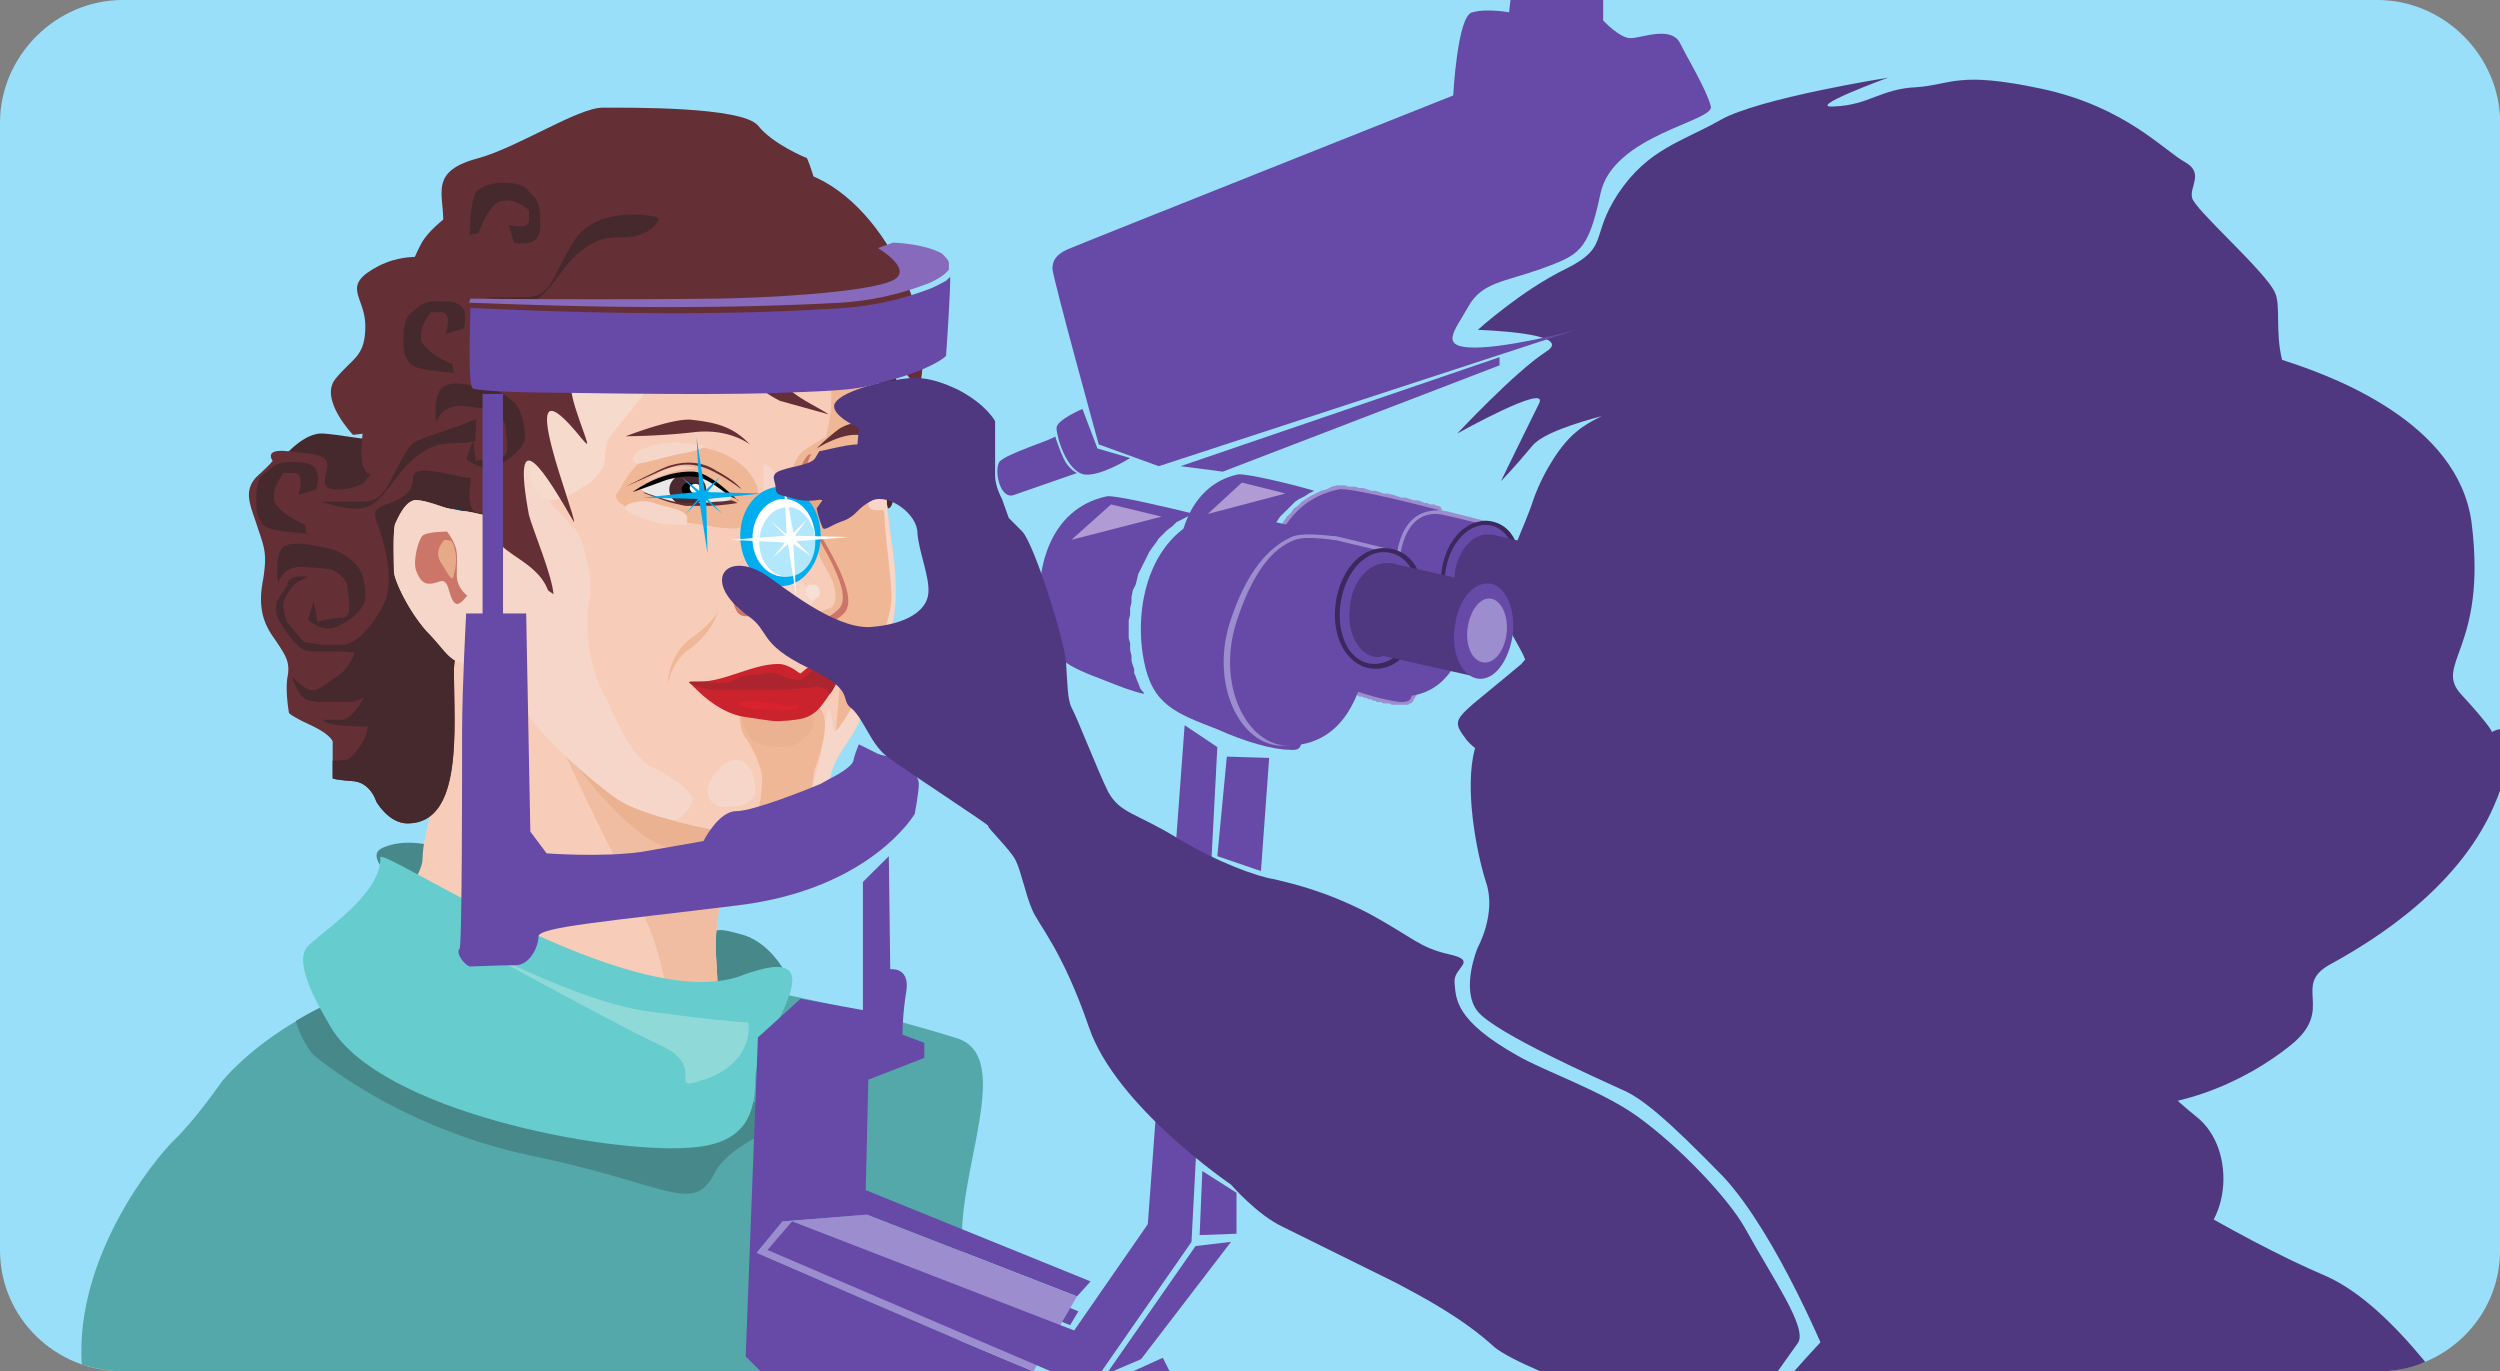
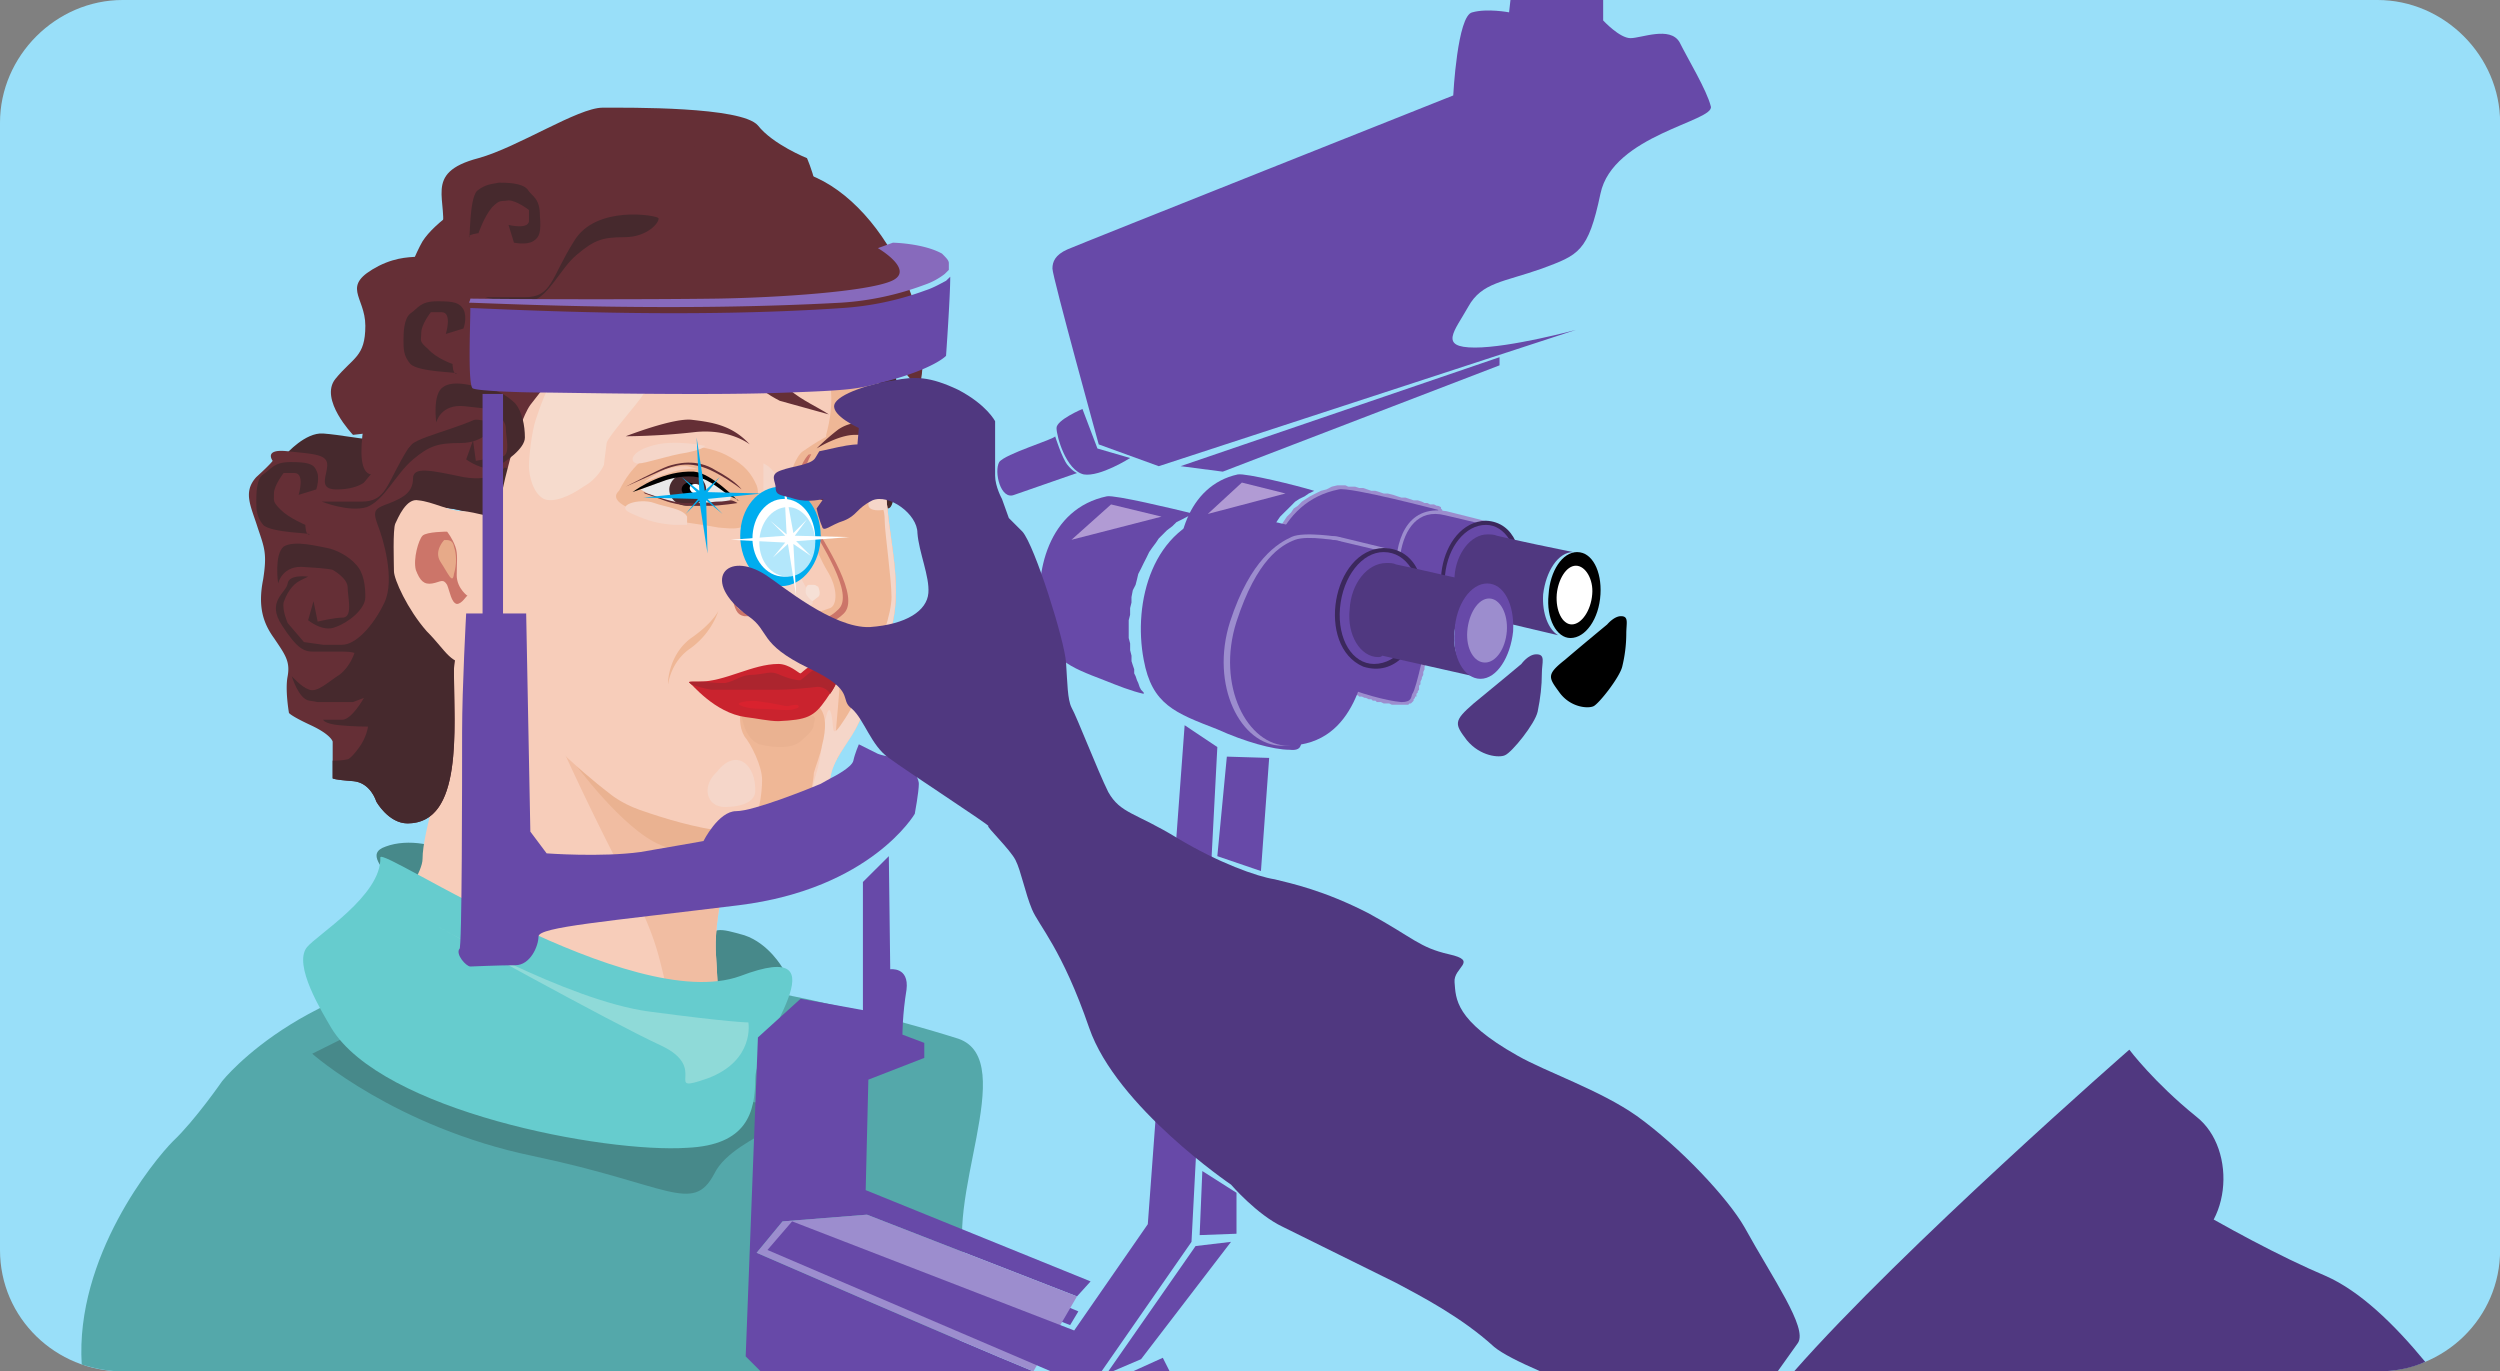
<svg xmlns="http://www.w3.org/2000/svg" width="91.148" height="50">
  <rect width="100%" height="100%" fill="#808080" stroke="none" />
  <defs>
    <clipPath id="a">
      <path d="M0 0h91.148v50H0Zm0 0" />
    </clipPath>
    <clipPath id="b">
      <path d="M53 2h38.148v48H53Zm0 0" />
    </clipPath>
  </defs>
  <g clip-path="url(#a)">
    <path fill="#99dff9" d="M4.473 0H86.68c2.437 0 4.472 2.04 4.472 4.473v41.101c0 2.489-2.035 4.426-4.472 4.426H4.473C2.039 50 0 48.062 0 45.574V4.473C0 2.039 2.04 0 4.473 0" />
  </g>
  <path fill="#cbc1e6" d="M8.797 49.852c.25 0 .496.05.695.148h-1.39c.199-.098.449-.148.695-.148ZM33.152 50h-1.39c.246-.098.445-.148.695-.148.246 0 .496.05.695.148zm-5.914 0h-1.394c.199-.098.449-.148.695-.148.25 0 .5.05.7.148zm-5.914 0H19.93c.199-.098.449-.148.695-.148.25 0 .5.05.7.148zm-5.918 0h-1.39c.199-.098.449-.148.695-.148.25 0 .5.05.695.148" />
  <path fill="#47898a" d="M14.215 32.105c-.2-.445-.895-.992-.149-1.242.793-.297 1.938-.097 2.586.399.645.496 2.383 2.238 1.688 2.586-.695.347-2.336 1.39-2.883.746-.547-.649-1.242-2.489-1.242-2.489m14.316 3.185s-.5-.895-1.394-1.192c-.895-.25-1.192-.352-1.442.347-.297.696-.941 1.39.051 1.442.992.097 1.191.148 2.04.148.792 0 .745-.746.745-.746" />
  <path fill="#54a8aa" d="M8.102 39.414s3.23-4.074 10.14-4.223c6.906-.152 14.363 1.938 16.7 2.68 2.285.797-.649 6.016.347 8.45.496 1.144 0 2.437-1.144 3.679H4.473c-.496 0-.993-.098-1.493-.25-.246-3.926 2.637-7.453 3.333-8.148.792-.747 1.789-2.188 1.789-2.188" />
-   <path fill="#47898a" d="M11.383 38.418s3.031 2.687 8.05 3.73c4.97 1.043 5.817 2.137 6.61.645.746-1.54 4.426-2.086 1.59-2.586-2.88-.496-8.496-.89-10.586-1.59-2.035-.695-3.078-1.687-3.777-1.887-.2-.05-.497-.199-.793-.347a10.83 10.83 0 0 0-1.692.844c.2.695.598 1.191.598 1.191" />
+   <path fill="#47898a" d="M11.383 38.418s3.031 2.687 8.05 3.73c4.97 1.043 5.817 2.137 6.61.645.746-1.54 4.426-2.086 1.59-2.586-2.88-.496-8.496-.89-10.586-1.59-2.035-.695-3.078-1.687-3.777-1.887-.2-.05-.497-.199-.793-.347c.2.695.598 1.191.598 1.191" />
  <path fill="#6749a8" d="M47.914 17.895c-.648-.2-2.488-.649-2.785-.598-1.84.398-2.387 2.535-2.086 4.074.246 1.242.895 1.492 2.039 1.938.445.199.844.347 1.242.449l-.05-.051-.051-.098-.051-.101-.047-.098-.05-.101-.052-.149v-.098l-.05-.101-.047-.148v-.149l-.051-.2v-.148l-.05-.199v-.945l.05-.2v-.195l.05-.199.048-.2.05-.151.051-.196.051-.199.098-.152.05-.196.098-.148.102-.2.097-.152.102-.148.148-.148.25-.247.149-.152.148-.098.2-.097.148-.102.2-.097" />
  <path fill="#9c8dce" d="M52.285 18.39h-.148l-.098-.05h-.102l-.097-.05-.149-.048h-.152l-.297-.101h-.148l-.149-.047-.148-.051-.2-.05h-.148l-.152-.052-.149-.046H50l-.297-.102h-.148l-.149-.05h-.25l-.101-.048h-.297l-.2.047-.199.102-.199.05-.195.098-.2.102-.152.097-.148.098-.149.152-.148.098-.098.149-.152.148-.098.148-.101.153-.098.199-.101.148-.098.196-.05.152-.048.2-.05.195-.051.152-.051.2-.047.198v.196l-.05.199v.945l.05.2v.148l.047.2v.148l.05.148.051.102v.097l.051.149.047.101.05.098.052.101.047.098.05.102.051.046.098.102.05.05.051.098.098.051.102.098.05.05.098.051.098.047.05.051.098.05.102.048.097.05.102.051.097.051.102.047.098.05.148.052.102.05.097.047.149.051.101.05.098.048h.102l.097.05.051.051h.098l.101.051.098.047h.05l.102.05h.098l.05.051h.098l.102.047h.047l.101.051H50l.05.05h.098l.051.052h.149l.101.05h.2l.097.047h.598l.047-.047h.05l.051-.05.047-.051v-.051l.05-.05v-.048h.052v-.101l.05-.047v-.05l.047-.052V25l.051-.05v-.098l.05-.102v-.047l.052-.101v-.098l.046-.102v-.097l.051-.098v-.25l.051-.102v-.097l.05-.102v-.097l.048-.051v-.246l.05-.102v-.246h.051v-.25l.047-.05v-.15l.05-.05v-.148l.052-.047v-.2l.047-.05v-.102l.05-.047v-.101l.051-.098v-.148l.05-.051v-.149l.048-.101v-.2l.05-.046v-1.79l-.05-.1v-.2l-.047-.05v-.196l-.05-.05v-.052l-.102-.047h-.047l-.102-.05" />
  <path fill="#6749a8" d="M52.434 18.59s-3.227-.848-3.625-.746c-2.239.445-2.883 2.933-2.536 4.82.297 1.441 1.043 1.738 2.387 2.238.942.395 1.887.645 2.434.696.398 0 .347-.2.398-.301.149-.149.547-2.086.598-2.434 0-.347.445-1.691.445-2.086v-1.343c0-.2-.101-.844-.101-.844" />
  <path d="M58.598 22.766s-.844.695-1.54 1.289c-.695.547-.597.648-.199 1.195.399.547 1.043.594 1.243.496.199-.098.945-1.043 1.043-1.441a5.1 5.1 0 0 0 .148-1.196c0-.394.102-.644-.195-.644-.25 0-.5.3-.5.3" />
-   <path fill="#6749a8" d="M51.043 25.398c-1.39.047-2.383-1.937-1.738-3.976.695-2.086 1.59-2.387 1.937-2.684.399-.25 1.293-.05 1.293-.05s1.64 2.335 1.192 3.378c-.247.797-.395 3.332-2.684 3.332" />
  <path fill="#9c8dce" d="M51.344 22.219c-.352-.301-.399-.797-.45-1.246-.05-1.192.348-2.582 1.84-2.336l1.79.449c-.051.496-.051.992-.149 1.539-.152.797-.45 1.492-.844 2.238l-2.187-.644" />
  <path fill="#6749a8" d="m53.48 22.664-1.988-.547c-.746-.25-.797-3.828 1.192-3.332l1.691.399s-.102 1.492-.25 2.039c-.2.547-.645 1.441-.645 1.441" />
  <path fill="#3b285c" d="M54.176 18.984c2.136.102 1.344 4.575-.696 3.88-1.59-.645-1.046-3.829.696-3.88" />
  <path fill="#6749a8" d="M54.176 19.137c.695 0 1.191.793 1.144 1.836-.101.996-.746 1.793-1.492 1.793-.695 0-1.195-.797-1.144-1.793.101-1.043.746-1.836 1.492-1.836" />
  <path fill="#503880" d="M54.223 19.484c.101 0 .25 0 .351.047.594.149 2.285.5 2.781.598-.546 0-.992.695-1.093 1.539-.047.7.199 1.293.547 1.492l-2.73-.644h-.102c-.598 0-1.043-.649-.946-1.493.051-.843.598-1.539 1.192-1.539" />
  <path d="M57.504 20.129c.547 0 .898.695.848 1.539-.051.898-.547 1.594-1.094 1.594-.5 0-.895-.696-.797-1.594.05-.844.5-1.54 1.043-1.54" />
  <path fill="#fff" d="M57.457 20.625c.348 0 .645.5.594 1.043-.047.598-.395 1.098-.746 1.098-.344 0-.594-.5-.547-1.098.05-.543.347-1.043.699-1.043" />
  <path fill="#b19bd4" d="m46.867 17.992-1.59-.398-1.242 1.144zm0 0" />
  <path fill="#652f36" d="M12.871 15.855s-1.242-1.293-.644-2.039c.644-.793 1.093-.793 1.093-1.937 0-1.094-.945-1.442.496-2.188 1.395-.695 2.04.149 2.286-1.093.3-1.293-.743-2.286 1.343-2.832 1.442-.399 3.63-1.84 4.524-1.84.945 0 5.07-.047 5.664.648.547.696 1.789 1.192 1.789 1.192s.746 1.691.05 1.84c-.695.148-5.316 2.035-6.312 2.382-.941.352-3.379.899-4.918 1.989-1.543 1.046-4.523 3.78-4.523 3.78l-.848.098" />
  <path fill="#f7cdba" d="M26.84 30.367s-.797 2.735-.746 4.274c.101 1.543.148 3.332.25 3.629l.097.25.051.746s-4.672.843-9.394-1.145c-4.672-1.988-4.922-2.535-4.922-2.535.797-.496 3.23-3.379 3.23-4.273 0-.993.797-3.282.848-4.028.098-.746.098-.894.098-.894v-1.84c0-.196.199-.742.199-.742s1.441-.747 2.086-.102c.648.648 2.488 1.84 3.879 3.184 1.39 1.34 2.832 2.332 3.23 2.582.348.25 1.094.894 1.094.894" />
  <path fill="#f1bda2" d="M20.129 26.39c0 .15 1.59 3.579 2.734 5.715 1.145 2.188 1.145 2.836 1.442 3.88.297.992.496 1.738.894 2.238.25.297.696.742 1.242 1.043h.051l-.05-.746-.098-.25c-.102-.297-.149-2.086-.25-3.63-.051-1.538.746-4.273.746-4.273s-.746-.644-1.094-.894c-.398-.25-1.84-1.243-3.23-2.582a13.23 13.23 0 0 0-1.243-1.094c-.148 0-.25 0-.398.047-.547.199-.746.547-.746.547" />
  <path fill="#eab291" d="M20.875 27.734s1.84 2.536 3.23 3.082c.895.399 1.79.743 2.387.895.2-.746.348-1.344.348-1.344s-.746-.644-1.094-.894c-.398-.25-1.84-1.243-3.23-2.582l-.102-.102c-.047 0-.098 0-.148.05-.844.052-1.391.895-1.391.895" />
  <path fill="#46292d" d="M10.438 16.55s.695-.792 1.343-.745c.645.05 1.34.199 1.637.199.25.05 1.242.098 1.195.348-.101.3-.398 1.242-.996 1.64-.644.45-.445 1.094-1.34.547-.945-.547-1.441-.996-1.543-1.195-.148-.246-.296-.793-.296-.793" />
  <path fill="#652f36" d="M21.125 12.672s-2.387 3.086-2.387 4.226c-.05 1.145-.449 2.336-.996 2.04-.496-.25-1.242-.45-1.984-.45-.746 0-1.145.149-1.145 1.192 0 1.047-.148 1.691.496 2.539.696.89 1.442 1.14 1.59 1.437.102.25-.148 0-.148.848 0 2.035.347 5.516-1.692 5.516-.695 0-1.14-.797-1.14-.797s-.2-.692-.848-.743c-.695-.05-.742-.101-.742-.101v-1.34s-.05-.25-.797-.598c-.746-.347-.797-.449-.797-.449s-.148-.844-.047-1.34c.098-.547-.101-.797-.5-1.39-.394-.547-.593-1.145-.394-2.137.148-.945.05-1.145-.2-1.89-.25-.794-.546-1.294-.05-1.84.547-.497.597-.594.597-.594s-.347-.45.547-.348c.895.098 1.442.098 1.442.496 0 .395-.348.895.347.895.696 0 .993-.25.993-.25s1.789-2.188 2.832-2.883a13.166 13.166 0 0 1 2.636-1.34c.496-.25 1.442-.648 1.442-.648l.945-.051" />
  <path fill="#46292d" d="M18.39 17.047s-.347.547-1.492.348c-1.191-.247-1.84-.399-1.84.05 0 .496-.347.696-.843.895-.547.2-.645.25-.445.797.199.496.644 1.988.246 2.832-.399.843-1.043 1.539-1.54 1.539h-.695l-.699-.098-.594-.695s-.199-.45-.148-.746c.098-.301.297-.645.594-.797l.3-.149s-.699-.097-.746.25c-.05.348-.797.645-.199 1.54.547.843.793.945 1.14.945h1.094c.301 0 .399.05.399.05s-.149.497-.547.794c-.398.25-.793.648-1.094.546-.297-.097-.644-.496-.644-.496s.25.844.644.895c.399.05.149.05.399.05h1.19l.399-.152s-.446.797-.793.797h-.696s.047.149.594.2c.496.05 1.043.05 1.043.05s-.047.399-.348.793c-.297.399-.394.399-.394.399s-.2.05-.5.05h-.047v.645s.047.05.742.101c.649.051.848.743.848.743s.445.797 1.14.797c2.04 0 1.692-3.48 1.692-5.516 0-.848.25-.598.148-.848-.148-.297-.894-.547-1.59-1.437-.644-.848-.496-1.492-.496-2.54 0-1.042.399-1.19 1.145-1.19.742 0 1.488.198 1.984.448.5.247.895-.746.946-1.84l-.297-.05m14.067-3.977s.594 1.942.547 2.485c-.05.547-.348 1.097-.348 1.543 0 .398.098.445 0 .746-.101.347-.101.695-.3.695-.25 0-.497-2.137-.547-2.484-.047-.399-.247-1.492-.247-1.89 0-.395-.05-.497 0-.747.047-.246.149-.348.149-.348v-2.234l.793 1.39-.047.844" />
  <path fill="#f7cdba" d="M32.207 15.207c.25.598.25.996.2 1.64-.052.65-.052.696-.052.696s-.148-.148 0 .996c.102 1.191.497 2.734.2 4.125-.348 1.39-.946 3.031-1.242 3.68-.297.644-.797 1.14-.993 1.789-.152.644-.398 1.441-1.195 1.836-1.54.797-3.828.25-5.816-.446-.696-.25-1.09-.597-1.09-.597s-2.785-2.086-3.582-3.828c-.793-1.739-.547-.942-1.39-.891-.845.047-.946-.45-1.692-1.195-.696-.793-1.192-1.887-1.192-2.188 0-.246-.047-1.539.051-1.738.098-.2.398-.945.844-.844.5.047 1.144.395 1.59.395.5 0 1.293.398 1.343 0 0-.395.645-3.18 1.145-3.875.547-.696 1.043-1.344 1.242-1.59.2-.2.793-.797 1.242-.797.399 0 .993-1.242 2.883-1.39.594-.696 2.93-.45 3.328-.696.399-.2 2.637 0 3.133.348 1.293.945.598 3.281 1.043 4.57" />
  <path fill="#efb796" d="M30.121 15.855c0-.05.348-1.043.098-2.136-.2-1.047-.399-1.492-.399-1.492s.598-.348 1.293-.348c.25 0 .547.05.797.148.195 1.043 0 2.336.297 3.18.25.598.25.996.2 1.64v.4c-.696.398-1.493.745-1.84.448-.446-.3-.446-1.789-.446-1.84" />
-   <path fill="#f5d6c9" d="M21.52 21.77c-.247.894-.047 2.484.398 3.328.398.847.895 1.941 1.242 2.336.348.398.45.449.45.449s1.39.648 1.64 1.191c.047.2-.2.598-.648.848a10.42 10.42 0 0 1-1.293-.399c-.696-.25-1.09-.597-1.09-.597s-2.785-2.086-3.582-3.828c-.793-1.739-.547-.942-1.39-.891-.845.047-.946-.45-1.692-1.195-.696-.793-1.192-1.887-1.192-2.188 0-.246-.047-1.539.051-1.738.098-.2.398-.945.844-.844.5.047 1.144.395 1.59.395.5 0 1.293.398 1.343 0 0-.098 0-.196.051-.395.047.098.098-.199.149-.648.199-.992.593-2.336.945-2.832.195-.25.348-.496.547-.696.047 0 .097.047.097.098.102.399-.894 2.637-.25 3.68.649.992.797.844 1.047 1.293.496.148.844 2.086.743 2.633" />
  <path fill="#efb796" d="M32.406 15.855c-.398-.25-.996-.449-1.543-.25-.941.348-1.34.696-1.59.848-.246.149-.695 1.14-.394 1.688.348.547.894 2.039 1.289 2.683.398.649.348 1.242.102 1.344-.301.098-.45.2-.797.148l-.399-.05-.246-.047s-.398-.051-.598-.051h-.546s-.348.297-.098.297c.246 0 1.14.05 1.293.3.148.298 1.738 1.044 1.738 1.887 0 .793-.148 1.692-.148 2.336 0 .2 0 .446.047.696.199-.446.546-.844.796-1.34.297-.649.895-2.29 1.243-3.68.297-1.39-.098-2.934-.2-4.125-.148-1.144 0-.996 0-.996s0-.047.051-.695c0-.395.051-.696 0-.993" />
  <path fill="#f5d6c9" d="M29.324 29.871c.098-.348.25-.945.399-1.539.297-.945.199-1.293.297-1.793.101-.445.199-.941.3-.445.098.496-.05.945.496.097.547-.843.547-1.34.895-1.984.394-.648.793-1.84.793-2.437 0-.645-.246-2.387-.246-2.735 0-.347-.051-.445-.051-.445s-.547.098-.547-.2c0-.296.399-.199.496-.597.102-.398-.05-.844 0-1.14 0-.25.102-1.098 0-1.344-.097-.297-.097-.2-.347-.649-.246-.496-.149-1.289-.149-1.59 0-.297-.496-.644-.098-.644.149 0 .247-.098.395-.2.148.993-.047 2.188.25 2.981.25.598.25.996.2 1.64-.052.65-.052.696-.052.696s-.148-.148 0 .996c.102 1.191.497 2.734.2 4.125-.348 1.39-.946 3.031-1.243 3.68-.296.644-.796 1.14-.992 1.789-.101.547-.351 1.289-.996 1.738" />
  <path fill="#efb796" d="M26.988 26.094s-.05.398.149.746c.25.297.648 1.094.648 1.59 0 .449-.101 1.492-.5 1.64-.394.2.649.297.945.2.301-.153.997-.497 1.145-.747.148-.25.297-1.144.297-1.343.05-.2.25-.696.297-.993.699-2.683-2.086-1.343-2.98-1.093" />
  <path fill="#eab291" d="M29.672 26.094c.05 0-.895.148-1.738.097-.895-.046-.895-.097-.895-.097s.098.843.645 1.043c.597.148 1.195.148 1.492-.098.347-.3.496-.45.496-.648l.05-.2s-.1-.097-.05-.097" />
  <path fill="#efb796" d="M26.195 19.234c.098 0 .696.102.895-.05.246-.098.695-.993.496-1.489-.2-.449-.45-.746-.996-1.043-.598-.351-1.688-.55-2.633-.199-.945.395-1.344 1.39-1.39 1.442-.102.097-.2.246.046.445.797.598 2.586.695 3.582.894" />
  <path fill="#e9e9e9" d="M26.54 18.34s.151-.2.1-.297c-.05-.102-.894-.7-1.042-.746-.149-.102-.45 0-.797.047-.348.05-1.442.5-1.442.5l.25.148s1.043.399 1.489.399c.449 0 1.047 0 1.195-.051h.246" />
  <path fill="#4a2a2e" d="M25.05 18.441c.4 0 .696-.25.696-.597 0-.301-.297-.598-.695-.598-.348 0-.649.297-.649.598 0 .347.301.597.649.597" />
  <path fill="#e7aa89" d="M29.922 18.54c-.102.05.246.444.047.398-.246-.051-.742-.747-.742-.997v-.246s.097-.449.148-.547c.098-.152.398-.449.496-.496.098-.05.348-.25.496-.25.2-.05.102.25.149.399.05.097.199.097.449.148.25.047.297.047.597.246.497.25.543.5.395.7-.148.199-.547.496-.941.593-.45.149-.895.051-1.094.051" />
  <path fill="#e9e9e9" d="M31.86 17.695s-.547.645-1.192.547c-.598-.101-.996-.148-1.145-.25-.101-.05-.101-.148-.101-.199.05-.05.547-.45.797-.496.25-.05.746-.05.996 0 .297.098.644.398.644.398" />
  <path fill="#4a2a2e" d="M30.766 18.29c.297 0 .597-.247.597-.497 0-.297-.3-.547-.597-.547-.348 0-.598.25-.598.547 0 .25.25.496.598.496" />
  <path fill="#652f36" d="M29.773 16.352s.793-.497 1.391-.497c.547 0 .992.051 1.14.098.153 0 .301.149.301.149s-.746-.696-.945-.696c-.25 0-.644-.047-1.094.25a8.278 8.278 0 0 0-.793.696m-2.437-.149s-.746-.598-2.04-.445c-1.288.148-2.483.148-2.483.148s1.789-.699 2.437-.597c.844.097 1.488.246 2.086.894" />
  <path d="M26.89 18.242s-.945-.996-1.593-1.047c-1.09-.047-2.035.598-2.235.746 0 0 .844-.296 1.243-.445.347-.101.894-.2 1.293-.05.445.148.941.648 1.14.695.2.101.25.148.2.101h-.047" />
  <path fill="#652f36" d="M27.04 17.844s-.895-.696-1.544-.848c-.594-.148-1.043 0-1.687.3-.649.298-.996.446-.996.446s1.242-.644 1.542-.746c.297-.098 1.043-.297 1.739.152.746.395.945.696.945.696m-.149.496s-.597.101-1.046.101c-.395 0-.992.047-1.637-.199l-.7-.25-.046-.05s1.043.398 1.488.398c.5 0 .797 0 1.145-.05.347 0 .445-.048.547-.048.097 0 .25.098.25.098" />
  <path fill="#f5d6c9" d="M23.855 18.34c-.546-.2-1.539.101-.793.398.645.297.993.348 1.493.399h.496v-.301c-.149-.297-.797-.348-1.196-.496" />
  <path d="M25.098 18.094c.152 0 .3-.102.3-.25 0-.149-.148-.25-.3-.25-.098 0-.246.101-.246.25 0 .148.148.25.246.25m5.718-.102c.098 0 .2-.097.2-.199 0-.148-.102-.2-.2-.2-.148 0-.25.052-.25.2 0 .102.102.2.25.2" />
  <path fill="#fff" d="M25.348 17.992a.21.21 0 0 0 .199-.199c0-.098-.098-.148-.2-.148-.097 0-.199.05-.199.148 0 .102.102.2.2.2m5.617-.098c.098 0 .148-.102.148-.153 0-.097-.05-.199-.148-.199-.102 0-.2.102-.2.2 0 .05.098.152.2.152" />
  <path fill="#f5d6c9" d="M25.695 16.254s-1.14-.25-1.937 0c-.844.246-.797.644-.496.644.297 0 1.093-.296 1.789-.398.695-.148.644-.246.644-.246" />
  <path fill="#f7cdba" d="M25.05 16.996s-.546-.047-1.042.25c-.45.25-.547.348-.547.348s.594-.25 1.094-.399c.543-.148.894-.097.894-.097l-.398-.102" />
  <path fill="#cc7569" d="M28.727 22.566c.05.047.25.149.449.2.246 0 .992.195 1.59-.399.597-.597-.598-2.437-1.293-3.582-.645-1.09.148-2.234.101-2.234-.101 0-.894 1.094-.199 2.234.645 1.098 1.84 2.883 1.242 3.48-.597.547-1.344.4-1.59.4-.199-.052-.398-.15-.3-.099" />
  <path fill="#cc7569" d="M28.68 22.566c.047.047.246.149.445.2.25 0 .996.148 1.59-.45.597-.546-.594-2.386-1.293-3.53-.645-1.141.152-2.235.101-2.235-.101 0-.894 1.094-.199 2.187.645 1.145 1.84 2.93 1.242 3.48-.597.595-1.34.446-1.59.395-.199 0-.398-.097-.296-.047" />
-   <path fill="#652f36" d="M29.227 22.414s-.153-.394-.598-.394c-.496 0-.945.296-.649.296.352 0 .25-.097.649-.05.398 0 .598.148.598.148" />
  <path fill="#cc7569" d="M27.586 22.465s-.746-.149-.746-.445c0-.352.098-.696.25-.797.148-.051-.5.148-.399.547.098.398.149.644.446.695h.449" />
  <path fill="#f5d6c9" d="M27.832 16.898s.648.2.797 1.493c.2 1.34.148 1.988.598 2.734.394.742.546.941.246.941-.246 0-1.34-.148-1.739-.097-.398.05-.496-.348-.496-.348s.742 0 .645-.25c-.149-.2-.2-.2-.2-.2s-.25.102-.25-.495c0-.598.25-.996.301-1.34.098-.352.098-.399.098-.399v-2.039" />
  <path fill="#cc7569" d="M17.047 21.719c.05.05-.395-.246-.395-.746 0-.446.047-.793-.05-1.043-.102-.297-.301-.547-.301-.547s-.746 0-.895.148c-.148.149-.347.848-.246 1.246.149.395.297.547.598.496.297-.05.394-.199.543.051.101.246.152.645.351.696.196 0 .344-.301.395-.301" />
  <path fill="#e7aa89" d="M16.203 19.68s-.398.398-.148.797c.297.449.445.847.496.449.101-.348.101-.7 0-.996-.051-.348-.399-.2-.348-.25" />
  <path fill="#efb796" d="M26.195 22.266s-.203.449-.996.996c-.746.547-.844 1.441-.844 1.64 0 .246 0-.695.793-1.246a2.849 2.849 0 0 0 1.047-1.39" />
  <path fill="#ca232e" d="M29.176 24.55c-.051 0-.399-.343-.797-.343-.945 0-1.938.645-2.883.645-.398 0-.398 0-.348.05.051 0 .895 1.09 2.04 1.243.398.046.843.148 1.19.148 1.044-.05 1.294-.148 1.743-.797.149-.246.645-.793.2-.894-.301-.051-.65-.395-.798-.297-.199.097-.296.246-.347.246" />
  <path fill="#ac252e" d="M30.27 25.297a.534.534 0 0 0-.547-.246c-.399.047-1.043.097-1.442.097h-2.336c-.05 0-.496-.097-.746-.199l-.05-.047c-.051-.05-.051-.05.347-.05h.2c.296.05.546.05.745.05.45-.101.547-.3 1.043-.3.547-.051.598-.149.946 0 .347.148.597.199.746.199.097-.051.297-.25.445-.348.152-.05.2-.05.2-.05s-.048 0 0-.048c.148.098.3.247.5.247.347.05.148.398-.051.695" />
  <path fill="#d9222e" d="M29.074 25.695s.153.102-.097.149c-.25.101-.696 0-1.243 0-.547 0-.843-.149-.797-.196.051-.05.45-.152.895-.05.45.05.746.148.895.148.152-.05.347-.05.347-.05" />
  <path fill="#652f36" d="M31.957 17.344c-.047-.047-.246-.297-.793-.395-.496-.05-.746.047-.996.098-.2 0-.496.148-.496.148s.648-.394 1.242-.394c.649 0 1.043.543 1.043.543" />
  <path d="M31.91 17.742c-.101-.047-.3-.496-.894-.547-.399 0-.649 0-1.047.2-.395.148-.645.5-.645.5s0-.051.051-.102l-.102.102s.598-.5.997-.551c.347 0 .792-.047 1.14.101.399.149.5.297.5.297" />
  <path fill="#652f36" d="M31.86 17.742s-.645.547-1.094.5c-.446-.05-.547-.05-.895-.148-.398-.102-.45-.2-.45-.2l-.097.047s.844.45 1.293.45c.746-.051.844-.348 1.242-.649" />
  <path fill="#f7cdba" d="M30.766 16.5c0 .2.347.102.746.2.398.1.496.1.445-.098-.047-.797-1.242-.25-1.191-.102m.644.648s-.246-.101-.644-.101c-.399 0-.496.148-.496.148s.296-.097.644-.047h.496" />
  <path fill="#f6e0d6" d="M27.633 21.52s.199.347 0 .5c-.2.097-.246.097-.246.097s-.2-.148-.25-.297c-.047-.199-.047-.3.05-.347.149-.051.149-.051.247-.051.101 0 .152.148.199.098m2.187-.149s.149.297 0 .399l-.199.148s-.2-.148-.246-.297c0-.148 0-.25.098-.297h.199c.101 0 .148.098.148.047" />
  <path fill="#f6dbcd" d="M23.46 14.363c-.198.348-1.292 1.543-1.343 1.79-.097.745-.097.796-.097.796s-.2.496-.747.793c-.496.352-1.093.598-1.441.45-.398-.2-.547-.848-.547-1.196 0-.344.098-1.238.246-1.687.153-.45.399-1.196.7-1.54 1.14-1.492 4.074-.699 3.23.594" />
  <path fill="#46292d" d="M10.14 21.273s.15-.695.993-.597c.894.05.996.101.996.101s.547.297.547.645c0 .348.195 1.043-.153 1.094-.347 0-.941.148-.941.148l-.152-.746-.196.695s.547.45.993.25c.449-.148 1.093-.644 1.093-1.093 0-.399-.05-.895-.347-1.192-.25-.3-.746-.547-1.043-.598-.301-.05-1.196-.3-1.59-.05-.352.297-.2 1.343-.2 1.343m1.141-1.789c.149-.05-1.39-.05-1.687-.347-.25-.301-.25-.598-.25-.848 0-.246 0-.844.25-.992.297-.2.394-.45.992-.45s.844.051.945.301c.149.247 0 .696 0 .696l-.644.199s.246-.797-.153-.797h-.394s-.352.45-.352.746c0 .297-.047.297.25.598.297.297.895.547.895.547s0 .394.148.347m6.711-4.027c0-.148-2.234-.547-3.082.844-.844 1.344-.793 1.988-1.738 1.988H11.73s.993.398 1.641.2c.645-.247 1.043-1.192 1.688-1.739.597-.496.894-.598 1.742-.598.844 0 1.242-.597 1.191-.695" />
  <path fill="#f5d6c9" d="M27.535 28.879c-.05.445-.695.543-1.094.543-.449 0-.644-.297-.644-.594 0-.348.246-.598.348-.695.695-.895 1.44-.25 1.39.746" />
  <path fill="#d9e5ea" d="M17.543 23.508c.352 0 .598.3.598.597a.574.574 0 0 1-.598.598.604.604 0 0 1-.594-.598c0-.347.297-.597.594-.597" />
  <path fill="#aaaad0" d="M17.992 23.957c0 .05.051.098.051.148a.5.5 0 0 1-.5.497c-.246-.051-.445-.2-.445-.395.05.148.199.246.398.246.297.05.496-.2.496-.445v-.051" />
  <path fill="#fff" d="M17.496 23.656c.098 0 .246.102.2.25 0 .102-.102.2-.25.2-.098 0-.2-.098-.2-.25 0-.098.102-.2.25-.2" />
  <path fill="#652f36" d="M20.625 13.023c.945-.351 2.14-.695 3.23.196.051-.446-.894-1.242-.097-1.242 2.086 0 2.933 1.742 4.672 2.636 0 0 .894.246 1.789.496-.746-.496-2.485-1.093-1.64-2.336.546-.894 1.39-.398 2.038 0-.25-1.691 1.84-1.691 1.84-.05 0 .347.793 1.093 1.043 1.492.793-2.934-1.79-7.754-4.871-8.05-1.492-.15-3.875-1.442-6.215-.946-2.434.496-6.113 2.187-7.008 3.578-.941 1.59-4.273 11.828-.394 7.406.347-.348 2.484-.746 2.98-1.344.496-.593 2.633-1.836 2.633-1.836" />
-   <path fill="#652f36" d="M20.973 12.227s-.446 1.242 0 2.632c.449 1.395.695 1.692 0 .848-2.336-2.734.05 3.129-.047 3.328-.946-1.64-2.336-3.976-1.64-.25.148.55.843 2.188.894 2.883-.051-.047-.149-.098-.2-.148-.496-1.293-2.238-1.293-2.238-2.782 0-.199-.894.496-.547-1.441.348-1.89-.199-2.535 1.047-4.078 1.29-1.54 2.73-1.637 2.73-1.637v.645" />
  <path fill="#652f36" d="M22.516 11.531s-1.493 1.938-1.493 2.285c0 .399-.05-.695-.347-.992-.25-.3-.645-1.394.398-1.937.992-.5 1.738-.7 1.938-.598.199.098-.496 1.242-.496 1.242" />
  <path fill="#46292d" d="M15.906 15.406s.149-.695 1.043-.594c.844.098.946.098.946.098s.546.348.546.695c0 .348.196.997-.152 1.047-.348.047-.941.149-.941.149l-.102-.746-.25.695s.598.445 1.047.297c.398-.2 1.094-.695 1.094-1.094 0-.445-.102-.941-.348-1.242-.3-.297-.746-.547-1.094-.547-.3-.05-1.144-.348-1.543-.05-.394.25-.246 1.292-.246 1.292m.746-1.789c.098-.047-1.394-.047-1.691-.347-.25-.297-.25-.547-.25-.844 0-.25 0-.797.25-.996.297-.2.348-.446.992-.446.598 0 .797.051.945.297.149.301 0 .696 0 .696l-.644.199s.246-.793-.152-.793h-.395s-.348.445-.348.746c0 .297-.101.297.246.594.301.347.895.547.895.547s0 .398.152.347m.446-4.969c.05.149 0-1.39.297-1.691.3-.246.546-.246.796-.297.25 0 .844 0 1.043.246.149.25.45.301.45.946.046.597 0 .796-.25.945-.25.148-.696.05-.696.05L18.54 8.2s.797.2.746-.195v-.348s-.45-.351-.746-.351c-.297.05-.297-.047-.598.25-.296.347-.496.945-.496.945s-.398.047-.347.148m6.909-.696c-.051-.101-2.29-.496-3.082.844-.844 1.344-.797 2.039-1.79 2.039h-1.44s1.042.348 1.687.148c.648-.199 1.043-1.191 1.64-1.691.645-.547.946-.645 1.743-.645.843 0 1.289-.546 1.242-.695" />
  <path fill="#66ccce" d="M26.988 35.586c3.926-1.488.547 2.437.547 3.73 0 1.239-.297 2.434-2.484 2.532-3.031.199-11.133-1.34-12.973-4.371-.348-.598-1.39-2.286-.894-2.934.347-.445 2.734-1.89 2.683-3.281 0-.446 9.145 5.765 13.121 4.324" />
  <path fill="#8fdad8" d="M15.906 33.746s4.77 2.734 7.754 3.133c2.98.398 3.625.398 3.625.398s.25 1.391-1.488 2.04c-1.692.593.098-.352-1.692-1.196-1.84-.844-8.199-4.375-8.199-4.375" />
  <g clip-path="url(#b)">
-     <path fill="#503880" d="M66.7 49.703s-1.888-4.672-3.876-6.808c-2.039-2.09-2.98-2.883-3.726-3.184-.746-.348-4.575-2.035-5.22-2.832-.648-.797 0-2.336 0-2.336s.696-1.242.298-2.387c-.348-1.093-.797-3.43-.399-4.87.399-1.391 1.938-2.384 1.887-2.981-.047-.649-.992-1.442-.89-2.637.097-1.191.792-2.383 1.14-3.477.398-1.093 1.047-2.039 1.543-2.433.496-.45 1.79-1.047 2.535-1.047.742 0-3.383.648-4.125 1.543-.699.844-1.144 1.289-1.144 1.289s.992-2.035 1.39-2.832c.399-.793-2.98 1.094-2.98 1.094s2.086-2.235 3.23-2.98c1.14-.696-2.484-.798-2.484-.798s1.59-1.441 3.226-2.234c1.594-.797.848-1.145 1.891-2.734 1.094-1.641 2.336-1.891 3.727-2.684 1.394-.797 6.113-1.543 6.113-1.543s-3.129 1.145-1.938 1.047c1.243-.05 1.692-.649 2.985-.7 1.289-.097 1.488-.593 4.523.051 3.078.649 4.52 2.286 5.266 2.684.695.398.148.895.25 1.293.05.398 2.734 2.734 3.031 3.48.2.446 0 1.442.25 2.434 1.887.598 6.41 2.285 6.906 5.914.598 4.672-1.441 5.172-.347 6.313 1.093 1.191 1.093 1.343 1.093 1.343s.149-.101.297-.101v2.238c-.05.098-.05.149-.097.246-1.243 3.23-4.524 5.219-6.063 6.067-1.492.793.2 1.636-1.492 2.98-1.543 1.242-4.375 2.684-7.555 2.137-.25.597-.648 1.441-2.187 2.484-1.442.996-2.633 2.188-3.38 2.985-.694.793-3.679 3.976-3.679 3.976" />
-   </g>
+     </g>
  <path fill="#503880" d="M77.633 38.27S69.387 45.477 65.41 50h8.996c2.086-2.238 3.875-4.027 4.918-4.375 2.04-.594 2.285-3.727.746-4.918-1.539-1.242-2.437-2.437-2.437-2.437" />
  <path fill="#6749a8" d="M43.54 18.738c-.798-.199-2.884-.695-3.18-.644-2.137.445-2.684 2.781-2.387 4.57.297 1.39.996 1.64 2.285 2.137.5.199.996.398 1.441.496v-.047l-.097-.102-.051-.097-.051-.149-.047-.101-.05-.149-.051-.101v-.149l-.051-.148-.047-.149v-.199l-.05-.199v-.246l-.052-.2v-.648l.051-.199v-.246l.05-.2v-.198l.048-.25.101-.196.051-.199.047-.2.102-.198.097-.2.102-.199.097-.2.102-.148.148-.199.098-.148.297-.297.2-.152.152-.149.199-.098.195-.101.2-.098h.05" />
  <path fill="#6749a8" d="M48.508 19.531s-3.578-.941-4.024-.843c-2.484.496-3.183 3.28-2.785 5.367.301 1.64 1.145 1.937 2.684 2.535.996.45 2.039.746 2.637.746.445.05.394-.2.445-.297.2-.2.648-2.336.648-2.734.047-.348.547-1.89.547-2.336v-1.492c0-.25-.152-.946-.152-.946" />
  <path fill="#503880" d="M55.469 24.207s-.946.793-1.742 1.441c-.743.645-.696.743-.247 1.34.497.598 1.192.645 1.391.547.25-.101 1.094-1.144 1.191-1.59.102-.5.153-.945.153-1.394 0-.395.148-.696-.2-.696-.3 0-.546.352-.546.352" />
  <path fill="#9c8dce" d="M46.738 27.188c-1.492 0-2.636-2.188-1.89-4.524.746-2.285 1.754-2.863 2.246-3.09.449-.207 1.761.008 1.761.008s1.36 2.684.915 3.828c-.25.895-.497 3.727-3.032 3.777" />
  <path fill="#9c8dce" d="M47.316 23.559c-.398-.297-.496-.844-.546-1.34-.051-1.344.449-2.934 2.085-2.637l2.04.496c-.051.547-.098 1.145-.2 1.692-.148.894-.496 1.69-.894 2.535l-2.485-.746" />
  <path fill="#b19bd4" d="m42.348 18.836-1.84-.445-1.442 1.289zm0 0" />
  <path fill="#6749a8" d="M46.969 27.188c-1.492 0-2.633-2.188-1.887-4.524.742-2.285 1.633-2.793 2.137-2.984.476-.176 1.636.05 1.636.05S50.45 22.266 50 23.41c-.246.895-.496 3.727-3.031 3.777" />
  <path fill="#6749a8" d="m49.703 24.105-2.238-.644c-.844-.25-.895-4.277 1.39-3.73l1.891.449s-.148 1.687-.348 2.285c-.199.597-.695 1.64-.695 1.64" />
  <path fill="#3b285c" d="M50.45 19.98c2.433.051 1.59 5.07-.747 4.325-1.738-.746-1.144-4.274.746-4.325" />
  <path fill="#6749a8" d="M50.45 20.129c.843 0 1.39.894 1.288 2.039-.097 1.14-.793 2.039-1.64 2.039-.793 0-1.34-.898-1.243-2.039.102-1.145.797-2.04 1.594-2.04" />
  <path fill="#503880" d="M50.547 20.527c.148 0 .25 0 .348.051.746.149 2.585.594 3.183.695h-.05c-.477.215-.88 1-.997 1.739-.113.738.282 1.39.68 1.64l-3.313-.746c-.05.051-.101.051-.148.051-.648 0-1.145-.797-1.043-1.738.047-.946.645-1.692 1.34-1.692" />
  <path fill="#6749a8" d="M54.223 21.273c.597 0 .996.747.945 1.739-.098.945-.594 1.738-1.191 1.738-.598 0-1.043-.793-.946-1.738.051-.992.598-1.739 1.192-1.739" />
  <path fill="#9c8dce" d="M54.29 21.82c.398 0 .694.547.648 1.192-.051.644-.399 1.144-.797 1.144-.399 0-.696-.5-.645-1.144.05-.645.399-1.192.793-1.192" />
  <path fill="#6749a8" d="M16.75 34.594c.098.148.098-6.262.098-7.903 0-1.64.148-4.324.148-4.324h2.188l.152 7.953.594.793s1.988.149 3.43-.05c1.44-.247 2.288-.399 2.288-.399s.547-1.09 1.192-1.09c.644 0 2.734-.847 3.082-.996.348-.2.445-.246.445-.246s.696-.352.746-.598c.051-.25.2-.597.2-.597l.695.347c.25.102.996.2.996.2s.496.597.496.894c0 .3-.148 1.094-.148 1.094s-1.59 2.734-6.414 3.332c-4.82.594-7.305.793-7.305 1.14 0 .348-.297 1.047-.844 1.047-.547 0-1.64.047-1.64.047-.153 0-.547-.445-.399-.644" />
  <path fill="#6749a8" d="M17.594 23.36h.746v-8.997h-.746v8.996m-.446-12.129c1.489.051 7.754.399 13.567 0a10.8 10.8 0 0 0 3.031-.644c.3-.098.547-.246.746-.348.051-.05.102-.097.153-.148 0 .746-.153 2.883-.153 2.883s-.422.468-2.234.945c-.992.258-1.07.312-3.875.406-2.805.098-7.906-.012-8.551-.012-.648 0-2.336-.046-2.586-.148-.2-.05-.098-2.285-.098-2.934" />
  <path fill="#876abc" d="M17.148 10.887s0 .047-.05.148c1.492.047 7.48.336 13.57 0a10.584 10.584 0 0 0 3.031-.648 2.53 2.53 0 0 0 .746-.399l.149-.148v-.246c0-.102-.102-.2-.25-.348-.684-.379-1.79-.398-1.79-.398l-.546.199s1.394.812.488 1.2c-.906.39-4.14.605-6.351.64-2.215.031-6.551.031-8.997 0" />
  <path fill="#00adef" d="M28.48 21.371c.793 0 1.442-.844 1.442-1.84 0-.992-.649-1.789-1.442-1.789-.847 0-1.492.797-1.492 1.79 0 .995.645 1.84 1.492 1.84" />
  <path fill="#fff" d="M28.578 21.023c.649 0 1.145-.644 1.145-1.39 0-.797-.496-1.442-1.145-1.442-.644 0-1.144.645-1.144 1.442 0 .746.5 1.39 1.144 1.39" />
  <path fill="#b3e7fb" d="M28.727 21.023c.546 0 .996-.546.996-1.242 0-.695-.45-1.293-.996-1.293-.594 0-1.043.598-1.043 1.293 0 .696.449 1.242 1.043 1.242" />
  <path fill="#fff" d="m28.578 17.543.102 1.941-.598-.5.547.547-1.988.149 1.988.101-.45.547.548-.496.3 1.887-.101-1.887.648.445-.547-.547 1.938-.148-1.988-.05.445-.594-.496.496-.348-1.891" />
  <path fill="#00adef" d="m25.398 15.953.098 1.942-.644-.5.546.546-1.937.2 1.988.05-.449.547.496-.496.3 1.938-.05-1.938.598.496-.547-.547 1.988-.199-1.988-.05.445-.547-.547.5-.297-1.942" />
  <path fill="#6749a8" d="m57.457 12.027-15.21 4.97-2.188-.794s-1.688-6.113-1.688-6.41c0-.25.098-.5.547-.7.445-.195 14.066-5.613 14.066-5.613s.149-2.933.696-3.03c.543-.153 1.34 0 1.34 0l.05-.45h3.38v.746s.597.645.995.645c.399 0 1.442-.446 1.79.148.296.598.992 1.742 1.14 2.34.152.543-3.578 1.043-4.023 3.18-.45 2.136-.797 2.234-2.137 2.734-1.395.496-2.188.496-2.684 1.39-.5.895-1.097 1.489.246 1.489 1.293 0 3.68-.645 3.68-.645m-14.414 4.969 1.539.2 10.09-3.876v-.297l-11.629 3.973" />
  <path fill="#6749a8" d="M39.465 14.91s-.945.399-.945.695c0 .301.347 1.543.992 1.692.597.098 1.691-.598 1.691-.598l-1.191-.347-.547-1.442" />
  <path fill="#6749a8" d="M38.469 15.906s.25.793.449 1.043c.2.246.348.297.348.297l-2.29.797c-.496.2-.742-.848-.546-1.195.203-.297 2.039-.844 2.039-.942M40.559 50l1.043-.445 3.28-4.278-1.292.153L40.406 50h.153m3.179-4.969 1.344-.05v-1.493l-1.246-.793-.098 2.336m.645-13.816 1.59.543.3-4.125-1.543-.047-.347 3.629M29.422 44.582h2.187l7.707 3.23-.3.5-9.594-3.73" />
  <path fill="#6749a8" d="m27.734 50-.547-.547.446-11.629 1.555-1.41 2.273.414v-4.672l.945-.941.051 4.125s.695-.102.594.742c-.149.895-.149 1.64-.149 1.64l.797.301v.547l-2.039.793-.098 4.028 8.2 3.328-.496.547-7.657-2.98-3.078.245-.945 1.145s7.305 3.18 10.09 4.324h-9.942" />
  <path fill="#9c8dce" d="m39.266 47.266-7.657-2.98-3.078.245-.945 1.145s7.305 3.18 10.09 4.324l1.59-2.734" />
  <path fill="#6749a8" d="m41.3 50 1.095-.496.25.496zm0 0" />
  <path fill="#503880" d="M76.89 41.8c-.5.2 4.622 3.329 7.903 4.72 1.242.546 2.484 1.742 3.629 3.132-.55.25-1.145.348-1.742.348H69.832c.992-1.54 2.188-3.082 2.98-3.48 1.395-.696 4.524-4.97 4.079-4.72" />
  <path fill="#6749a8" d="m43.191 26.441-1.343 18.192-2.684 3.875L28.88 44.53l-.899 1.043L38.32 50h1.84l3.281-4.723.942-18.039-1.192-.797" />
  <path fill="#503880" d="M36.035 30.117c.098 0-3.031-2.035-3.629-2.484-.644-.446-.894-1.39-1.343-1.79-.497-.347.199-.644-1.59-1.488-1.84-.894-1.391-1.343-2.188-1.89-1.789-1.293-.793-2.434.649-1.492.546.351 2.433 1.941 3.777 1.89 1.34-.097 2.086-.597 2.137-1.242.05-.598-.348-1.492-.399-2.187 0-.696-1.043-1.442-1.64-1.192-.594.297-.547.543-1.043.742-.496.153-.746.45-.797.2-.098-.2-.196-.645-.196-.645l.247-.348s-.547.149-1.043 0c-.446-.148-.696-.097-.696-.398 0-.25-.25-.496.2-.645.398-.152 1.093-.199 1.242-.449l.148-.246s.25-.05.695-.152c.45-.098.696-.098.696-.098l.05-.598s-.992-.445-.894-.843c.098-.399 1.39-.797 2.187-.895.747-.148 1.293-.148 2.336.348 1.043.547 1.34 1.144 1.34 1.144v1.985c0 .398.25.847.25.847l.25.696s.047.05.496.496c.446.5 1.54 3.976 1.59 4.773.051.746.051 1.34.2 1.64.199.349.945 2.286 1.34 3.083.448.793.995.742 2.534 1.687 1.493.895 2.883 1.391 3.532 1.493.597.148 1.789.398 3.43 1.242 1.636.894 1.835 1.242 2.929 1.492 1.094.246.148.473.2 1.02.05.593 0 1.382 2.288 2.671 1.043.598 3.016 1.258 4.356 2.203 1.59 1.141 3.332 3.012 3.926 4.055 1.043 1.89 2.304 3.668 1.953 4.215L64.812 50h-8.648c-.797-.348-1.39-.645-1.691-.895-1.192-1.093-2.735-1.886-3.578-2.335-.895-.45-3.23-1.59-4.125-2.04-.946-.445-1.887-1.539-1.887-1.539s-4.176-2.832-5.172-5.714c-.992-2.883-1.84-3.73-2.086-4.325-.25-.597-.398-1.394-.598-1.789-.199-.398-1.093-1.246-.992-1.246" />
</svg>